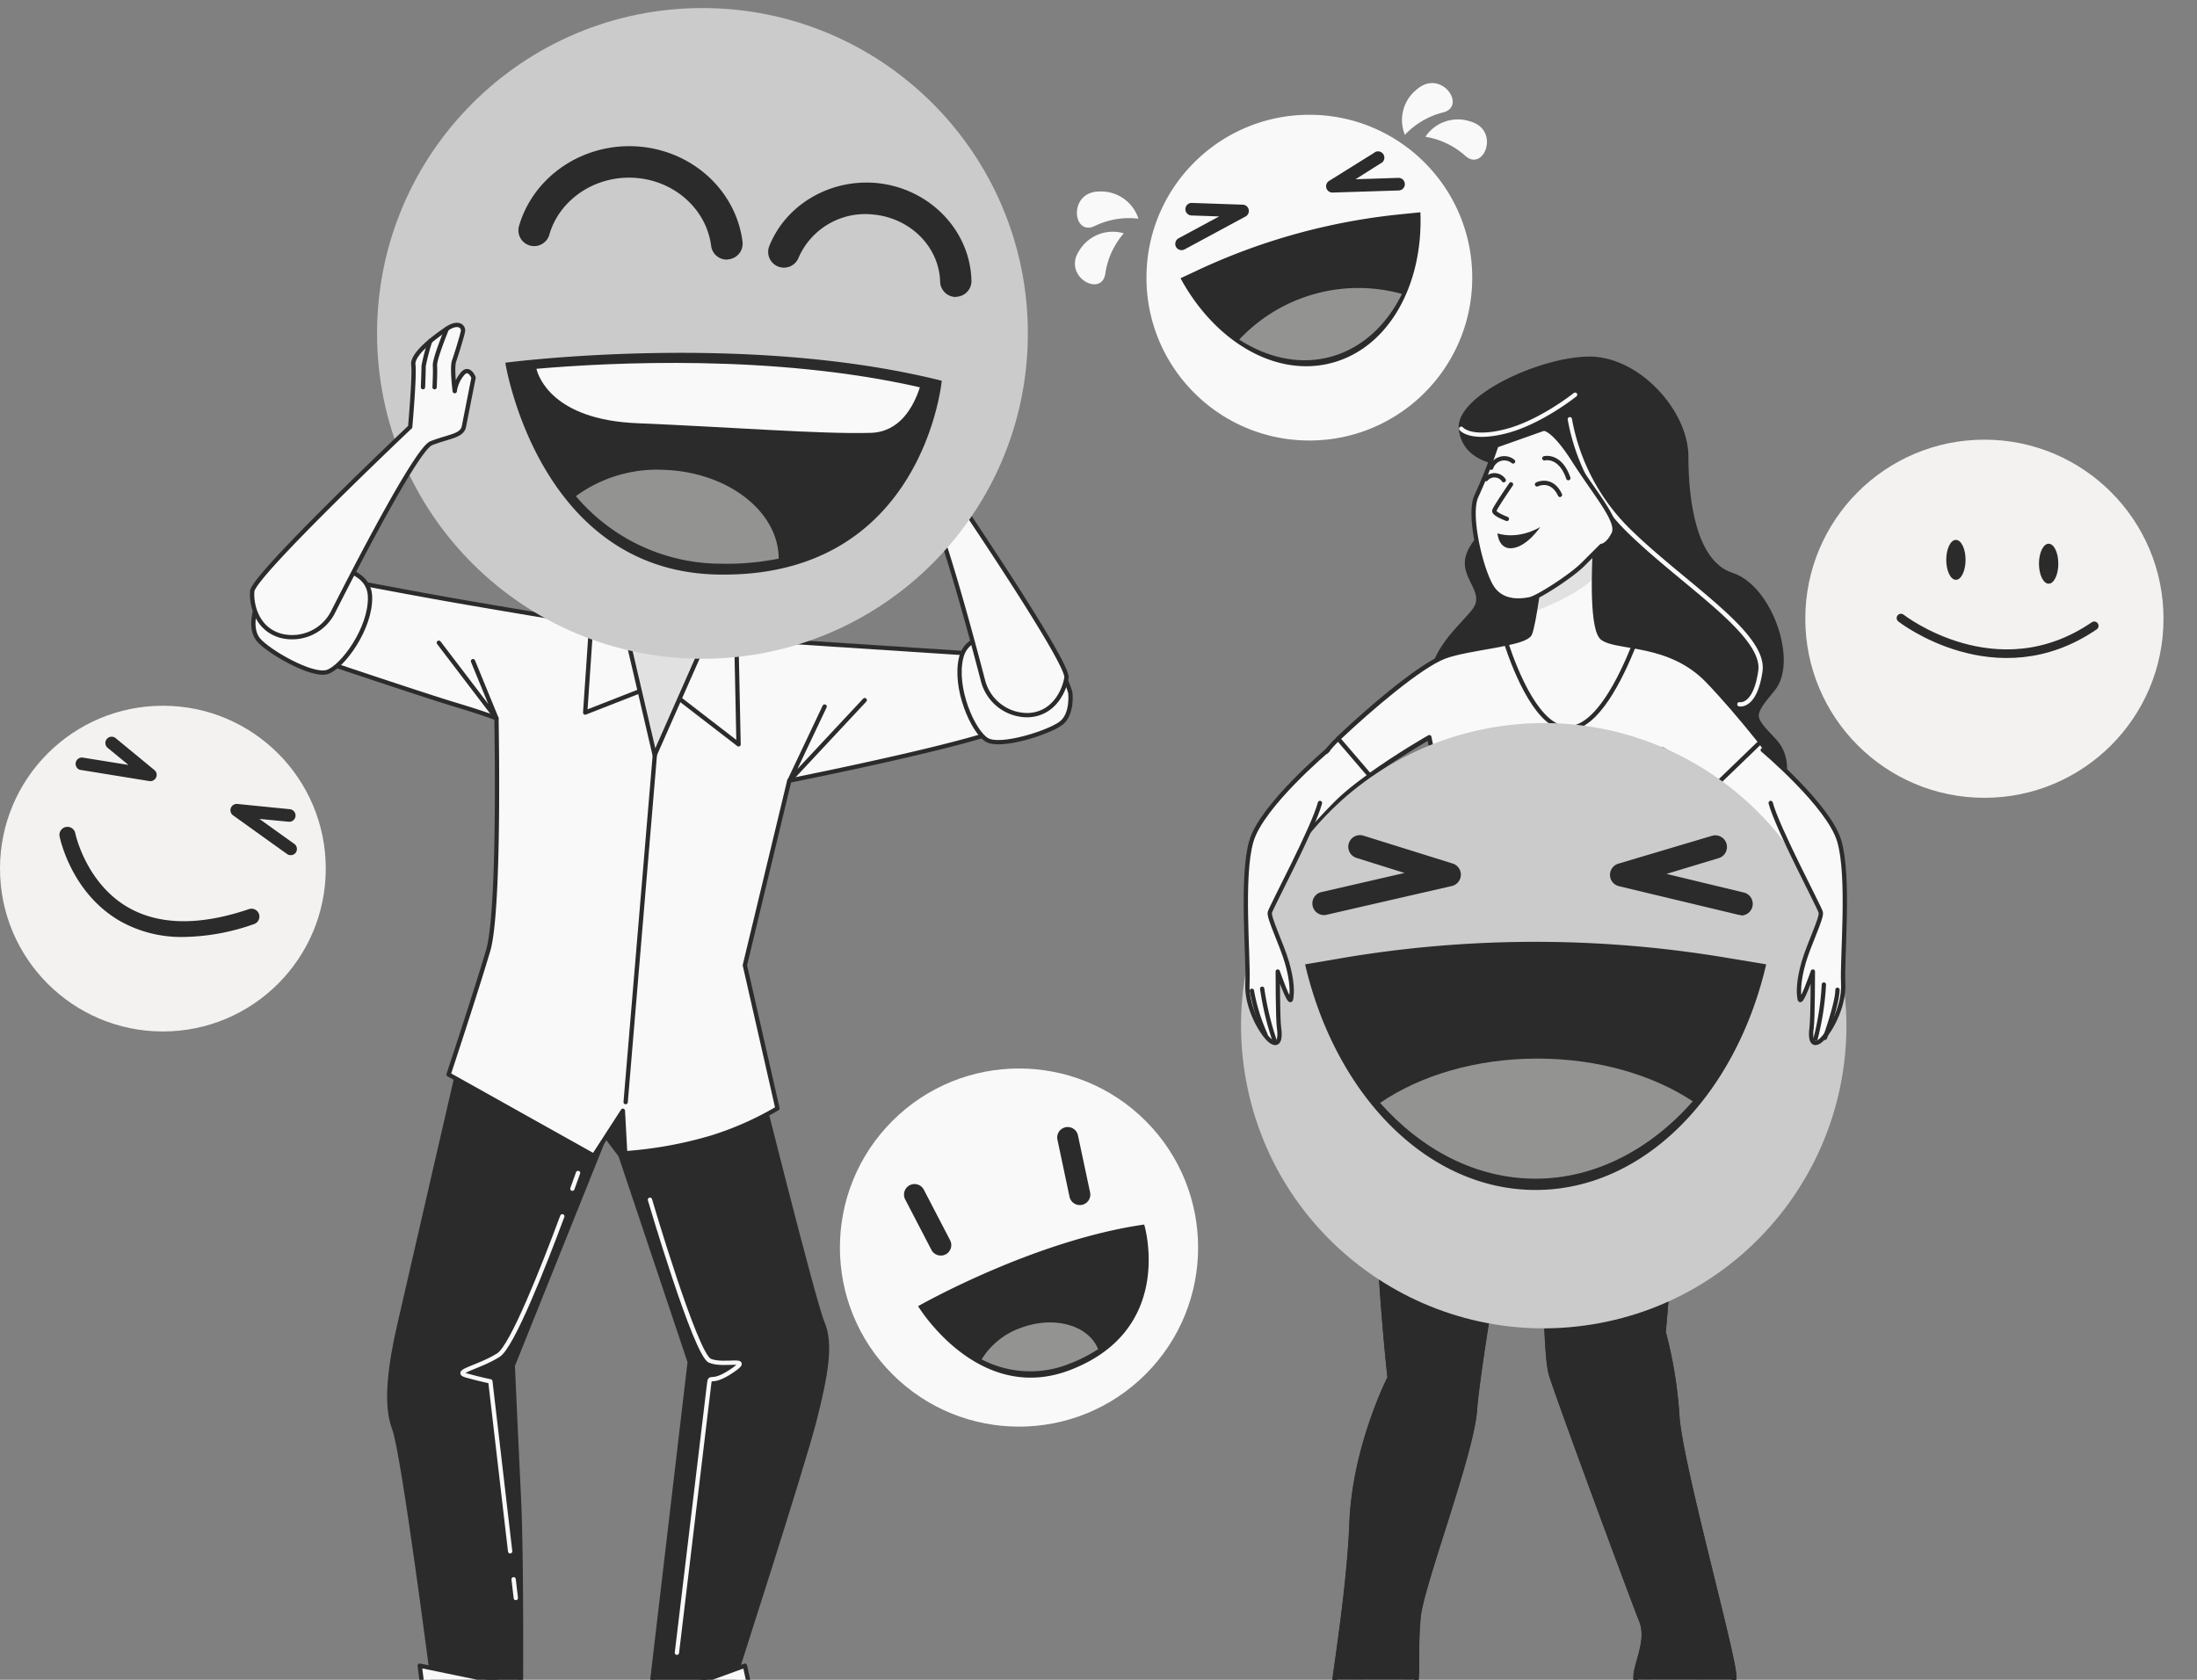
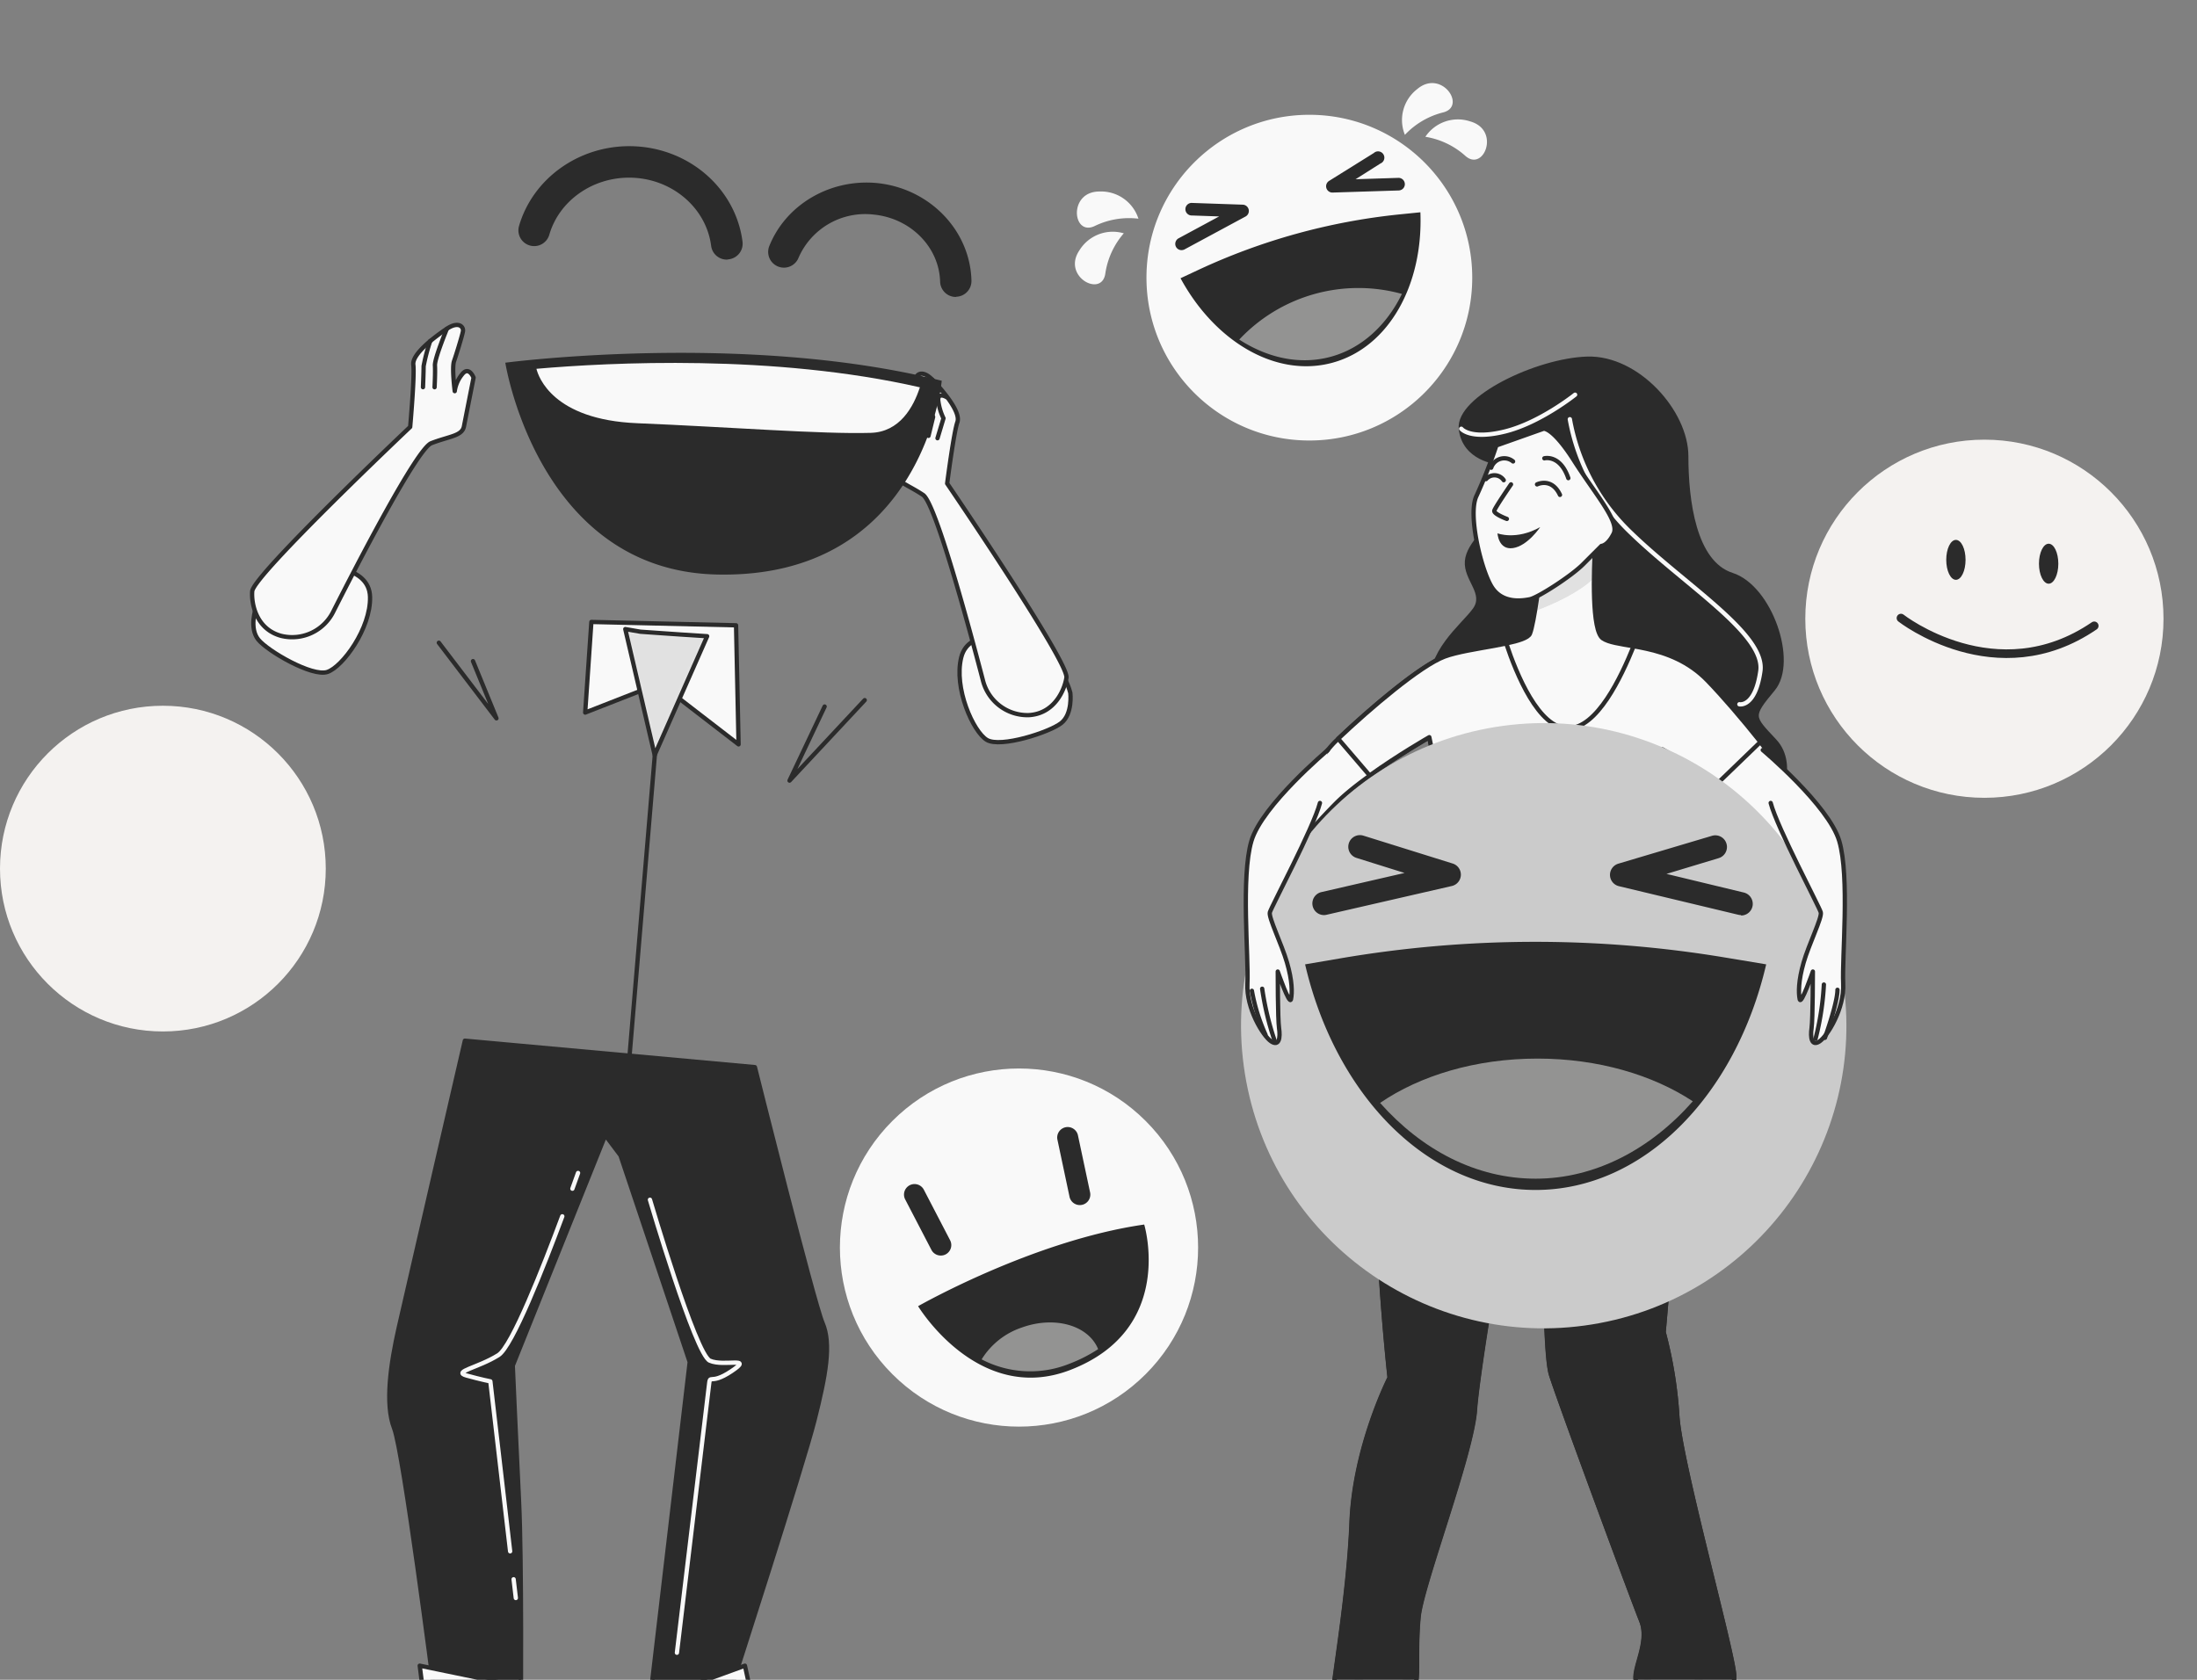
<svg xmlns="http://www.w3.org/2000/svg" width="510" height="390" fill="none">
  <rect width="100%" height="100%" fill="#808080" stroke="none" />
  <g clip-path="url(#a)">
    <path d="M330.877 31.757a18.274 18.274 0 0 1 9.27 4.422c4.276 3.85 8.222-5.98 1.145-7.99a9.076 9.076 0 0 0-10.415 3.568zM326.126 31.307a18.27 18.27 0 0 1 8.856-5.202c5.591-1.376-.354-10.159-5.981-5.433a9.084 9.084 0 0 0-2.875 10.635zM260.873 54.171a18.272 18.272 0 0 0-4.288 9.331c-.804 5.713-10.147.682-6.005-5.396a9.082 9.082 0 0 1 10.293-3.935zM264.269 50.772a18.269 18.269 0 0 0-10.134 1.694c-5.178 2.521-6.25-8.028 1.108-8.004a9.1 9.1 0 0 1 9.026 6.31zM303.946 102.273c20.883 0 37.811-16.93 37.811-37.812 0-20.882-16.928-37.81-37.811-37.81s-37.811 16.928-37.811 37.81c0 20.883 16.928 37.812 37.811 37.812z" fill="#F9F9F9" />
    <path d="M274.663 58.02a1.448 1.448 0 0 1-1.778-1.822 1.47 1.47 0 0 1 .706-.87l9.417-5.08-6.298-.219a1.465 1.465 0 0 1-1.433-.917 1.46 1.46 0 0 1 .405-1.652 1.465 1.465 0 0 1 1.125-.342l11.694.402a1.462 1.462 0 0 1 .646 2.74L274.98 57.9a1.137 1.137 0 0 1-.317.121zM325.067 44.158a1.527 1.527 0 0 1-.341.061l-15.385.487a1.463 1.463 0 0 1-.816-2.704l10.391-6.48a1.456 1.456 0 0 1 1.773-.146 1.468 1.468 0 0 1 .658 1.045 1.461 1.461 0 0 1-.896 1.537l-5.774 3.654 9.952-.317a1.46 1.46 0 0 1 1.466 1.24 1.458 1.458 0 0 1-1.028 1.623zM274.041 64.599c8.015 14.776 22.243 23.205 35.326 19.6 13.083-3.606 21.025-18.126 20.355-34.912l-5.055.511A145.268 145.268 0 0 0 278 62.748l-3.959 1.85z" fill="#2B2B2B" />
    <path d="M325.432 68.24A37.918 37.918 0 0 0 287.67 78.84c6.651 4.3 14.155 5.944 21.317 3.97 7.163-1.972 12.925-7.345 16.445-14.568z" fill="#939392" />
    <path d="M37.811 239.476c20.883 0 37.811-16.929 37.811-37.812 0-20.882-16.928-37.811-37.81-37.811C16.928 163.853 0 180.782 0 201.664c0 20.883 16.929 37.812 37.811 37.812z" fill="#F4F2F0" />
-     <path d="M18.461 178.702a1.473 1.473 0 0 1-.306-2.547 1.445 1.445 0 0 1 1.098-.255l10.561 1.694-4.872-4.008a1.46 1.46 0 0 1 1.851-2.254l9.039 7.443a1.439 1.439 0 0 1 .402 1.73 1.478 1.478 0 0 1-1.56.841l-15.835-2.571a1.351 1.351 0 0 1-.378-.073zM66.919 198.436a1.49 1.49 0 0 1-.305-.171l-12.51-8.965a1.466 1.466 0 0 1-.517-1.706 1.463 1.463 0 0 1 1.516-.938l12.181 1.218a1.467 1.467 0 0 1 1.316 1.596 1.46 1.46 0 0 1-1.596 1.316l-6.785-.658 8.1 5.798a1.475 1.475 0 0 1 .33 2.047 1.462 1.462 0 0 1-1.73.463zM42.567 217.537a28.937 28.937 0 0 1-14.74-3.716c-11.292-6.529-13.898-19.161-14.008-19.697a1.862 1.862 0 0 1 3.654-.707c0 .11 2.437 11.585 12.28 17.262 7.199 4.129 16.603 4.263 28.017.402a1.831 1.831 0 0 1 2.263 2.522c-.21.438-.587.776-1.045.937a50.905 50.905 0 0 1-16.42 2.997z" fill="#2B2B2B" />
    <path d="M265.946 319.046c16.237-16.236 16.237-42.56 0-58.796-16.236-16.236-42.56-16.236-58.796 0-16.236 16.236-16.236 42.56 0 58.796 16.236 16.236 42.56 16.236 58.796 0z" fill="#F9F9F9" />
    <path d="M213.121 303.257s26.726-15.263 52.49-18.954c0 0 7.394 24.363-17.237 33.791-21.342 8.174-35.253-14.837-35.253-14.837zM218.383 291.502a2.439 2.439 0 0 1-2.168-1.315l-6.091-11.719a2.437 2.437 0 0 1 .303-2.695 2.44 2.44 0 0 1 4.034.454l6.09 11.718a2.443 2.443 0 0 1 .165 1.86 2.449 2.449 0 0 1-1.2 1.429c-.35.18-.739.272-1.133.268zM250.71 279.784a2.44 2.44 0 0 1-2.436-1.925l-2.826-13.339a2.435 2.435 0 0 1 3.689-2.483c.535.334.92.861 1.074 1.472l2.838 13.339a2.428 2.428 0 0 1-.51 2.056 2.435 2.435 0 0 1-1.926.88h.097z" fill="#2B2B2B" />
    <path d="M254.916 313.234c-2.242-5.53-10.074-7.784-17.724-5.019a17.484 17.484 0 0 0-9.319 7.394 24.36 24.36 0 0 0 20.355 1.024 35 35 0 0 0 6.688-3.399z" fill="#939392" />
    <path d="M460.649 185.227c22.962 0 41.576-18.614 41.576-41.575 0-22.961-18.614-41.575-41.576-41.575-22.961 0-41.575 18.614-41.575 41.575 0 22.961 18.614 41.575 41.575 41.575z" fill="#F4F2F0" />
    <path d="M441.279 143.498s22.134 17.346 44.865 1.802" stroke="#2B2B2B" stroke-width="2" stroke-linecap="round" stroke-linejoin="round" />
    <path d="M477.809 130.878c0 2.558-1.011 4.641-2.241 4.641-1.23 0-2.254-2.083-2.254-4.641s1.012-4.641 2.254-4.641c1.243 0 2.241 2.083 2.241 4.641zM456.274 129.977c0 2.558-.999 4.641-2.242 4.641-1.242 0-2.241-2.083-2.241-4.641s.999-4.629 2.241-4.629c1.243 0 2.242 2.071 2.242 4.629z" fill="#2B2B2B" />
    <path d="M347.655 107.319s-7.772-.707-8.528-7.772c-.755-7.066 17.676-15.91 29.333-16.263 11.658-.353 22.975 12.377 22.975 22.621 0 10.245 1.766 24.741 10.61 27.579 8.843 2.839 14.837 20.136 9.538 26.507-5.299 6.371-4.946 6.359.353 12.011 5.299 5.652.706 15.556-2.826 17.675-3.533 2.12-14.143 5.299-37.823 3.18-23.681-2.12-37.763-23.681-38.884-32.513-1.12-8.831 7.078-14.849 9.904-18.735 2.826-3.886-2.12-7.065-1.766-11.316.353-4.252 5.652-7.772 7.065-11.305 1.413-3.532.049-11.669.049-11.669z" fill="#2B2B2B" stroke="#2B2B2B" stroke-linecap="round" stroke-linejoin="round" />
    <path d="M364.414 97.33a48.05 48.05 0 0 0 14.216 26.397c12.583 12.181 31.233 23.547 30.015 32.074-1.218 8.527-4.873 7.711-4.873 7.711M365.634 91.64s-8.112 6.505-16.237 8.528c-8.125 2.022-10.184-.622-10.184-.622" stroke="#F9F9F9" stroke-linecap="round" stroke-linejoin="round" />
    <path d="M310.538 398.005s5.262 6.906 11.158 10.159c5.896 3.252 16.445 1.011 13.4-6.7-3.046-7.711-7.918-11.779-11.573-13.205-3.654-1.425-13.168 2.23-12.985 9.746zM398.779 397.736s-5.262 6.907-11.146 10.16c-5.883 3.252-16.445 1.011-13.399-6.7 3.045-7.711 7.918-11.78 11.572-13.193 3.654-1.413 13.156 2.217 12.973 9.733z" fill="#CBCBCB" stroke="#2B2B2B" stroke-linecap="round" stroke-linejoin="round" />
    <path d="M357.555 132.997s-1.413 11.67-2.436 14.143c-1.023 2.473-14.143 3.179-19.795 5.299-5.652 2.119-17.675 12.364-25.106 19.49-7.43 7.126-14.13 25.8-14.13 28.273 0 2.473 7.418-7.065 14.13-13.777 6.712-6.712 21.561-15.202 21.561-15.202s5.324 26.299 6.03 29.125c.707 2.826 0 7.541 0 8.6 0 1.06-14.849 26.8-17.322 48.422-2.473 21.622 2.12 62.564 2.12 62.564s-8.125 15.909-8.832 33.584c-.706 17.675-4.604 38.53-4.251 39.943.353 1.413-.707 4.239 1.06 4.592 1.766.353 3.191-4.592 7.43-5.652 4.24-1.06 9.892 1.766 10.598-1.06.707-2.826 0-8.527.707-15.909.706-7.382 12.376-37.823 13.083-48.068.706-10.244 9.185-60.444 10.963-62.917l1.779-2.436s1.766-4.251 2.826.353c1.059 4.605 0 50.188 2.119 56.9 2.12 6.712 18.821 51.807 20.94 57.118 2.12 5.311-2.436 11.658-1.06 14.484 1.377 2.826 5.299 1.766 8.832 1.766 3.532 0 7.211 5.19 10.037 5.19 2.826 0 3.752-4.13 3.752-8.722 0-4.593-12.522-49.359-13.229-60.323a100.015 100.015 0 0 0-3.179-19.49s4.592-50.553 3.532-61.504c-1.059-10.951-10.244-38.883-10.244-38.883l6.359-34.9s19.49 10.963 26.153 19.795c6.663 8.831 11.317 8.527 10.61 1.413-.706-7.114-17.322-27.92-26.166-37.117-8.843-9.197-20.854-7.419-24.362-9.891-3.509-2.473-1.414-26.873-1.414-26.873l-13.095 11.67z" fill="#F9F9F9" stroke="#2B2B2B" stroke-linecap="round" stroke-linejoin="round" />
    <path d="M379.913 390.781c1.413 2.826 5.299 1.766 8.831 1.766 3.533 0 7.212 5.189 10.038 5.189 2.826 0 3.752-4.129 3.752-8.721 0-4.593-12.462-49.274-13.168-60.238a100.092 100.092 0 0 0-3.18-19.49s4.593-50.553 3.533-61.504a64.238 64.238 0 0 0-1.048-6.347l-62.612-6.09a99.962 99.962 0 0 0-5.616 21.926c-2.436 21.561 2.12 62.564 2.12 62.564s-8.126 15.909-8.832 33.584c-.707 17.676-4.605 38.53-4.251 39.943.353 1.413-.707 4.24 1.059 4.593 1.767.353 3.192-4.593 7.431-5.652 4.239-1.06 9.891 1.766 10.598-1.06.706-2.826 0-8.527.706-15.909.707-7.382 12.377-37.824 13.083-48.068.707-10.245 9.185-60.444 10.964-62.917l1.778-2.437s1.766-4.251 2.826.354c1.06 4.604 0 50.187 2.12 56.899 2.119 6.712 18.82 51.808 20.94 57.119 2.119 5.311-2.485 11.67-1.072 14.496z" fill="#2B2B2B" stroke="#2B2B2B" stroke-linecap="round" stroke-linejoin="round" />
    <path d="M396.429 158.09c-8.832-9.184-20.855-7.418-24.363-9.891-2.571-1.803-2.144-15.263-1.718-22.414l-2.278-2.144-10.488 9.356s-1.413 11.67-2.436 14.142c-1.023 2.473-14.143 3.18-19.795 5.299-5.652 2.12-17.273 12.023-24.716 19.076l7.309 8.527c6.639-4.775 13.85-8.892 13.85-8.892s5.323 26.3 6.03 29.126c.706 2.826 0 7.54 0 8.6 0 .78-8.101 15.068-13.327 31.16 10.135 4.666 30.088 9.964 65.037 5.762-1.803-11.987-10.001-36.922-10.001-36.922l6.359-34.9s6.09 3.447 12.668 8.028l10.099-9.746c-4.373-5.493-8.856-10.67-12.23-14.167z" fill="#F9F9F9" stroke="#2B2B2B" stroke-linecap="round" stroke-linejoin="round" />
    <path d="M379.219 150.039c-3.204-.561-5.811-.89-7.175-1.84-2.57-1.803-2.144-15.263-1.718-22.414l-2.253-2.144-10.489 9.356s-1.413 11.67-2.436 14.142c-.414.951-2.619 1.645-5.494 2.254 2.351 7.065 7.516 19.709 14.301 19.709s12.364-11.913 15.264-19.063z" fill="#F9F9F9" />
    <mask id="b" style="mask-type:luminance" maskUnits="userSpaceOnUse" x="349" y="123" width="31" height="47">
      <path d="M379.215 150.038c-3.204-.56-5.811-.889-7.175-1.839-2.57-1.803-2.144-15.263-1.718-22.414l-2.253-2.144-10.488 9.355s-1.414 11.67-2.437 14.143c-.414.95-2.619 1.645-5.494 2.254 2.351 7.065 7.516 19.709 14.301 19.709s12.365-11.913 15.264-19.064z" fill="#fff" />
    </mask>
    <g mask="url(#b)">
      <path d="M370.251 127.076c-1.271.116-2.531.34-3.764.67a36.728 36.728 0 0 0-6.98 3.508l-1.949 1.742s-.585 4.751-1.218 8.832c2.436-.877 9.514-3.655 13.716-7.662-.012-2.522.085-4.995.195-7.09z" fill="#CBCBCB" />
      <path opacity=".5" d="M370.251 127.076c-1.271.116-2.531.34-3.764.67a36.728 36.728 0 0 0-6.98 3.508l-1.949 1.742s-.585 4.751-1.218 8.832c2.436-.877 9.514-3.655 13.716-7.662-.012-2.522.085-4.995.195-7.09z" fill="#F9F9F9" />
    </g>
    <path d="M379.219 150.039c-3.204-.561-5.811-.89-7.175-1.84-2.57-1.803-2.144-15.263-1.718-22.414l-2.253-2.144-10.489 9.356s-1.413 11.67-2.436 14.142c-.414.951-2.619 1.645-5.494 2.254 2.351 7.065 7.516 19.709 14.301 19.709s12.364-11.913 15.264-19.063z" stroke="#2B2B2B" stroke-linecap="round" stroke-linejoin="round" />
    <path d="M369.56 307.496c38.303-6.19 64.336-42.26 58.146-80.563-6.191-38.304-42.26-64.337-80.564-58.147-38.304 6.191-64.337 42.261-58.146 80.564 6.19 38.304 42.26 64.337 80.564 58.146z" fill="#CBCBCB" />
    <path d="M307.322 212.456a2.699 2.699 0 0 1-1.786-.697 2.706 2.706 0 0 1 1.189-4.638l19.32-4.446-11.159-3.496a2.704 2.704 0 0 1-1.778-3.387 2.703 2.703 0 0 1 3.386-1.778l20.709 6.468a2.705 2.705 0 0 1-.195 5.226l-29.065 6.675a2.65 2.65 0 0 1-.621.073zM404.162 212.456a2.75 2.75 0 0 1-.633-.073l-27.725-6.638a2.714 2.714 0 0 1-1.47-.928 2.711 2.711 0 0 1-.601-1.631 2.728 2.728 0 0 1 1.937-2.667l21.744-6.469a2.706 2.706 0 0 1 1.535 5.19l-12.097 3.654 17.944 4.324a2.71 2.71 0 0 1 2.061 2.95 2.705 2.705 0 0 1-2.695 2.386v-.098zM302.957 223.895c7.065 30.332 28.346 52.38 53.513 52.38 25.167 0 46.46-22.036 53.525-52.38l-9.294-1.547a268.61 268.61 0 0 0-89.729.183l-8.015 1.364z" fill="#2B2B2B" />
    <path d="M392.956 255.689c-9.233-6.091-21.926-9.916-36.044-9.916-14.35 0-27.287 3.947-36.545 10.293 9.745 10.964 22.341 17.59 36.118 17.59 13.777 0 26.665-6.821 36.471-17.967z" fill="#939392" />
    <path d="M347.359 103.421a116.024 116.024 0 0 1-4.592 11.67c-2.12 4.239 1.06 17.309 3.533 21.208 2.472 3.898 7.065 3.179 8.843 2.826 1.779-.354 9.538-5.299 12.364-8.138l4.24-4.239s1.413 0 2.826-2.826-4.24-9.185-9.185-16.969c-4.946-7.784-7.065-7.418-7.065-7.418l-10.964 3.886z" fill="#F9F9F9" stroke="#2B2B2B" stroke-linecap="round" stroke-linejoin="round" />
    <path d="M350.758 112.459s-3.655 5.324-3.874 6.091c-.219.767 2.911 1.925 2.911 1.925M356.801 112.459s3.386-1.693 5.323 2.436M349.067 111.485a2.624 2.624 0 0 0-.868-.799 2.622 2.622 0 0 0-1.131-.334 2.619 2.619 0 0 0-2.119.889M358.496 106.405s3.654-.963 5.567 4.604M351.236 107.136a3.207 3.207 0 0 0-4.255.152 3.208 3.208 0 0 0-.825 1.297" stroke="#2B2B2B" stroke-linecap="round" stroke-linejoin="round" />
    <path d="M347.617 123.824s4.349 1.694 9.916-1.449c0 0-2.899 4.361-6.298 4.872-3.399.512-3.618-3.423-3.618-3.423z" fill="#2B2B2B" />
    <path d="M308.245 174.134s-15.3 12.851-17.749 21.123c-2.448 8.271-.621 27.25-.925 33.06-.305 5.811 3.654 12.242 5.518 13.473 1.864 1.23 2.144-.926 1.827-3.07-.317-2.144-.305-13.156-.305-13.156s2.753 7.955 3.07 6.432c.317-1.523.305-4.288-.926-8.527-1.23-4.239-4.287-10.403-3.983-11.633.305-1.231 10.111-19.588 11.633-25.411" fill="#F9F9F9" />
    <path d="M308.245 174.134s-15.3 12.851-17.749 21.123c-2.448 8.271-.621 27.25-.925 33.06-.305 5.811 3.654 12.242 5.518 13.473 1.864 1.23 2.144-.926 1.827-3.07-.317-2.144-.305-13.156-.305-13.156s2.753 7.955 3.07 6.432c.317-1.523.305-4.288-.926-8.527-1.23-4.239-4.287-10.403-3.983-11.633.305-1.231 10.111-19.588 11.633-25.411" stroke="#2B2B2B" stroke-linecap="round" stroke-linejoin="round" />
    <path d="M295.907 241.68c-1.34-3.943-2.315-8-2.911-12.121M293.76 240.218a43.193 43.193 0 0 1-3.155-10.184" stroke="#2B2B2B" stroke-linecap="round" stroke-linejoin="round" />
    <path d="M409.195 174.134s15.312 12.851 17.761 21.123c2.448 8.271.609 27.25.913 33.06.305 5.811-3.654 12.242-5.506 13.473-1.851 1.23-2.143-.926-1.839-3.07.305-2.144.305-13.156.305-13.156s-2.753 7.955-3.058 6.432c-.305-1.523-.305-4.288.914-8.527 1.218-4.239 4.288-10.403 3.983-11.633-.305-1.231-10.098-19.588-11.633-25.411" fill="#F9F9F9" />
    <path d="M409.195 174.134s15.312 12.851 17.761 21.123c2.448 8.271.609 27.25.913 33.06.305 5.811-3.654 12.242-5.506 13.473-1.851 1.23-2.143-.926-1.839-3.07.305-2.144.305-13.156.305-13.156s-2.753 7.955-3.058 6.432c-.305-1.523-.305-4.288.914-8.527 1.218-4.239 4.288-10.403 3.983-11.633-.305-1.231-10.098-19.588-11.633-25.411" stroke="#2B2B2B" stroke-linecap="round" stroke-linejoin="round" />
    <path d="M421.449 241.193a64.14 64.14 0 0 0 1.937-12.608M423.629 240.949s2.911-8.003 2.911-11.146" stroke="#2B2B2B" stroke-linecap="round" stroke-linejoin="round" />
    <path d="M107.912 241.619S94.427 299.968 92.551 308.3c-1.876 8.332-3.253 17.7-1.06 23.303 2.193 5.604 9.221 60.591 9.221 60.591l20.197 5.506s.256-35.326-.426-49.213c-.682-13.887-1.45-31.44-1.45-31.44l21.476-53.489 3.533 4.69 16.067 47.958-9.453 80.398 19.21-5.031s16.506-51.162 19.186-61.748c2.68-10.586 3.983-17.785 1.888-22.67-2.095-4.884-15.702-59.396-15.702-59.396l-67.326-6.14z" fill="#2B2B2B" stroke="#2B2B2B" stroke-linecap="round" stroke-linejoin="round" />
    <path d="M150.875 278.541s10.561 35.911 13.899 37.372c3.338 1.462 10.281-1.084 5.019 2.437-5.263 3.52-4.873.243-5.25 3.532-.378 3.289-7.407 61.833-7.407 61.833M119.229 366.661l.511 4.349M130.529 282.39c-4.41 11.865-11.658 30.247-14.837 32.232-4.751 2.972-10.684 3.825-7.382 4.739 3.301.913 5.518 1.352 5.518 1.352l4.592 39.456M134.187 272.328s-.488 1.401-1.316 3.655" stroke="#F9F9F9" stroke-linecap="round" stroke-linejoin="round" />
-     <path d="M148.706 146.689s-32.683-5.384-45.851-7.735-24.485-4.592-24.485-4.592l-5.737 18.381s26.129 8.795 33.012 10.854c6.882 2.059 9.598 3.179 9.598 3.179s.902 44.377-1.924 53.928c-2.826 9.55-9.185 28.76-9.185 28.76l33.706 18.857 6.749-10.427.536 9.854a93.886 93.886 0 0 0 20.111-3.654 72.247 72.247 0 0 0 15.239-6.761l-7.565-33.231 10.318-42.866s51.99-10.33 52.307-13.68c.317-3.35-7.15-15.629-7.15-15.629l-70.458-4.592-9.221-.646z" fill="#F9F9F9" stroke="#2B2B2B" stroke-linecap="round" stroke-linejoin="round" />
    <path d="m137.279 144.399-1.437 21.037 17.261-6.761 18.345 14.143-.585-27.64-33.584-.779z" fill="#F9F9F9" stroke="#2B2B2B" stroke-linecap="round" stroke-linejoin="round" />
    <path d="m152.007 175.316-6.773 80.568M191.425 164.035l-8.15 17.201 17.456-18.687M109.799 153.498l5.445 13.278-13.375-17.553" stroke="#2B2B2B" stroke-linecap="round" stroke-linejoin="round" />
    <path d="m145.15 146.056 6.822 29.235 12.181-27.579-6.236-.402-9.271-.645-3.496-.609z" fill="#F9F9F9" />
    <mask id="c" style="mask-type:luminance" maskUnits="userSpaceOnUse" x="145" y="146" width="20" height="30">
      <path d="m145.152 146.056 6.822 29.235 12.181-27.578-6.237-.402-9.27-.646-3.496-.609z" fill="#fff" />
    </mask>
    <g mask="url(#c)">
      <path d="m145.152 146.056 6.822 29.235 12.181-27.578-6.237-.402-9.27-.646-3.496-.609z" fill="#CBCBCB" />
      <path opacity=".5" d="m145.152 146.056 6.822 29.235 12.181-27.578-6.237-.402-9.27-.646-3.496-.609z" fill="#F9F9F9" />
    </g>
    <path d="m145.15 146.056 6.822 29.235 12.181-27.579-6.236-.402-9.271-.645-3.496-.609z" stroke="#2B2B2B" stroke-linecap="round" stroke-linejoin="round" />
    <path d="M248.462 160.868s.585 4.873-2.107 7.005c-2.692 2.131-14.082 5.822-17.274 3.91-3.191-1.913-7.71-12.048-5.944-19.162 1.766-7.114 12.437-4.47 12.437-4.47s10.427 3.325 12.888 12.717z" fill="#F9F9F9" stroke="#2B2B2B" stroke-linecap="round" stroke-linejoin="round" />
    <path d="M238.811 166.033a10.659 10.659 0 0 1-10.659-8.149c-3.179-12.181-10.963-41.015-13.874-42.976-3.752-2.497-6.627-3.143-6.578-5.445l.243-11.536s1.669-2.497 2.766-.17a7.955 7.955 0 0 1 .84 4.178s1.84-5.165 1.645-6.773c-.195-1.608-.573-6.018-.549-7.163.025-1.145 1.548-2.168 3.801.183 2.254 2.35 6.651 7.406 5.798 9.818-.852 2.412-2.375 14.252-2.375 14.252s28.224 41.417 27.689 45.072c-.39 2.655-2.656 8.368-8.747 8.709z" fill="#F9F9F9" stroke="#2B2B2B" stroke-linecap="round" stroke-linejoin="round" />
    <path d="M219.71 92.19s-2.01-1.219-1.913.755a13.053 13.053 0 0 0 1.219 4.166l-1.389 4.628" stroke="#2B2B2B" stroke-linecap="round" stroke-linejoin="round" />
    <path d="M218.237 90.642s-1.778-.987-2.314 1.425a7.91 7.91 0 0 0 .682 4.739l-1.072 4.385M216.445 88.182s-2.704-.341-2.595 1.827c.177 1.812.491 3.607.938 5.372l-1.011 5.689" stroke="#2B2B2B" stroke-linecap="round" stroke-linejoin="round" />
-     <path d="M163.064 152.944c41.718 0 75.538-33.819 75.538-75.537S204.782 1.87 163.064 1.87c-41.718 0-75.537 33.819-75.537 75.537s33.819 75.537 75.537 75.537z" fill="#CBCBCB" />
    <path d="M117.301 84.21s55.438-7.309 101.313 4.19c0 0-4.3 46.047-52.198 44.987-41.526-.914-49.115-49.177-49.115-49.177zM168.735 60.274a3.658 3.658 0 0 1-3.655-3.192c-1.157-9.002-9.355-15.836-19.051-15.836-8.649 0-16.263 5.458-18.516 13.254a3.666 3.666 0 0 1-1.749 2.187 3.66 3.66 0 0 1-5.28-4.221c3.167-10.903 13.668-18.529 25.581-18.529 13.4 0 24.668 9.526 26.3 22.17a3.663 3.663 0 0 1-.734 2.704 3.659 3.659 0 0 1-2.433 1.39l-.463.073zM221.889 68.947a3.657 3.657 0 0 1-3.654-3.545c-.219-8.028-6.834-14.727-15.385-15.58a16.874 16.874 0 0 0-17.481 10.025 3.653 3.653 0 0 1-4.756 2.029 3.655 3.655 0 0 1-2.029-4.757c3.886-9.672 14.155-15.653 24.997-14.618 12.181 1.218 21.634 10.963 21.926 22.645a3.653 3.653 0 0 1-3.545 3.752l-.073.049z" fill="#2B2B2B" />
    <path d="M124.525 85.624c.439 1.815 3.789 11.828 23.364 12.632 21.537.889 43.037 2.582 54.244 2.241 6.7-.195 9.904-5.957 11.402-10.573-33.913-7.748-72.041-5.775-89.01-4.3z" fill="#F9F9F9" />
-     <path d="M180.755 129.696c0-10.829-11.609-19.99-26.361-20.599a31.94 31.94 0 0 0-20.708 6.091 44.164 44.164 0 0 0 33.535 15.69c4.541.107 9.08-.289 13.534-1.182z" fill="#939392" />
    <path d="m98.408 394.326 24.132 7.576.194-9.952-25.3-5.226.974 7.602zM147.977 395.8l2.972 8.807 23.766-9.66-1.791-8.223-24.947 9.076zM59.393 141.183s-1.62 4.617.56 7.309c2.181 2.692 12.511 8.698 16.044 7.516 3.532-1.182 10.098-10.123 9.903-17.444-.195-7.321-11.195-7.028-11.195-7.028s-10.902 1.011-15.312 9.647z" fill="#F9F9F9" stroke="#2B2B2B" stroke-linecap="round" stroke-linejoin="round" />
    <path d="M65.214 147.615a10.649 10.649 0 0 0 12.181-5.677c5.714-11.28 19.418-37.762 22.719-39.041 4.202-1.633 7.15-1.645 7.589-3.91.438-2.266 2.229-11.317 2.229-11.317s-1.096-2.802-2.668-.755a7.835 7.835 0 0 0-1.705 3.898s-.694-5.433-.158-6.968c.536-1.535 1.839-5.75 2.058-6.883.22-1.132-1.047-2.436-3.752-.62-2.704 1.814-8.088 5.81-7.76 8.344.33 2.533-.73 14.434-.73 14.434s-36.398 34.437-36.666 38.153c-.22 2.692.78 8.709 6.663 10.342z" fill="#F9F9F9" stroke="#2B2B2B" stroke-linecap="round" stroke-linejoin="round" />
    <path d="M103.731 76.341s-2.862 6.92-2.765 8.527c.098 1.608-.085 5.031-.085 5.031M99.87 79.168a43.21 43.21 0 0 0-1.534 5.847c0 1.315-.147 4.872-.147 4.872" stroke="#2B2B2B" stroke-linecap="round" stroke-linejoin="round" />
  </g>
  <defs>
    <clipPath id="a">
      <path fill="#fff" d="M0 0h510v390H0z" />
    </clipPath>
  </defs>
</svg>